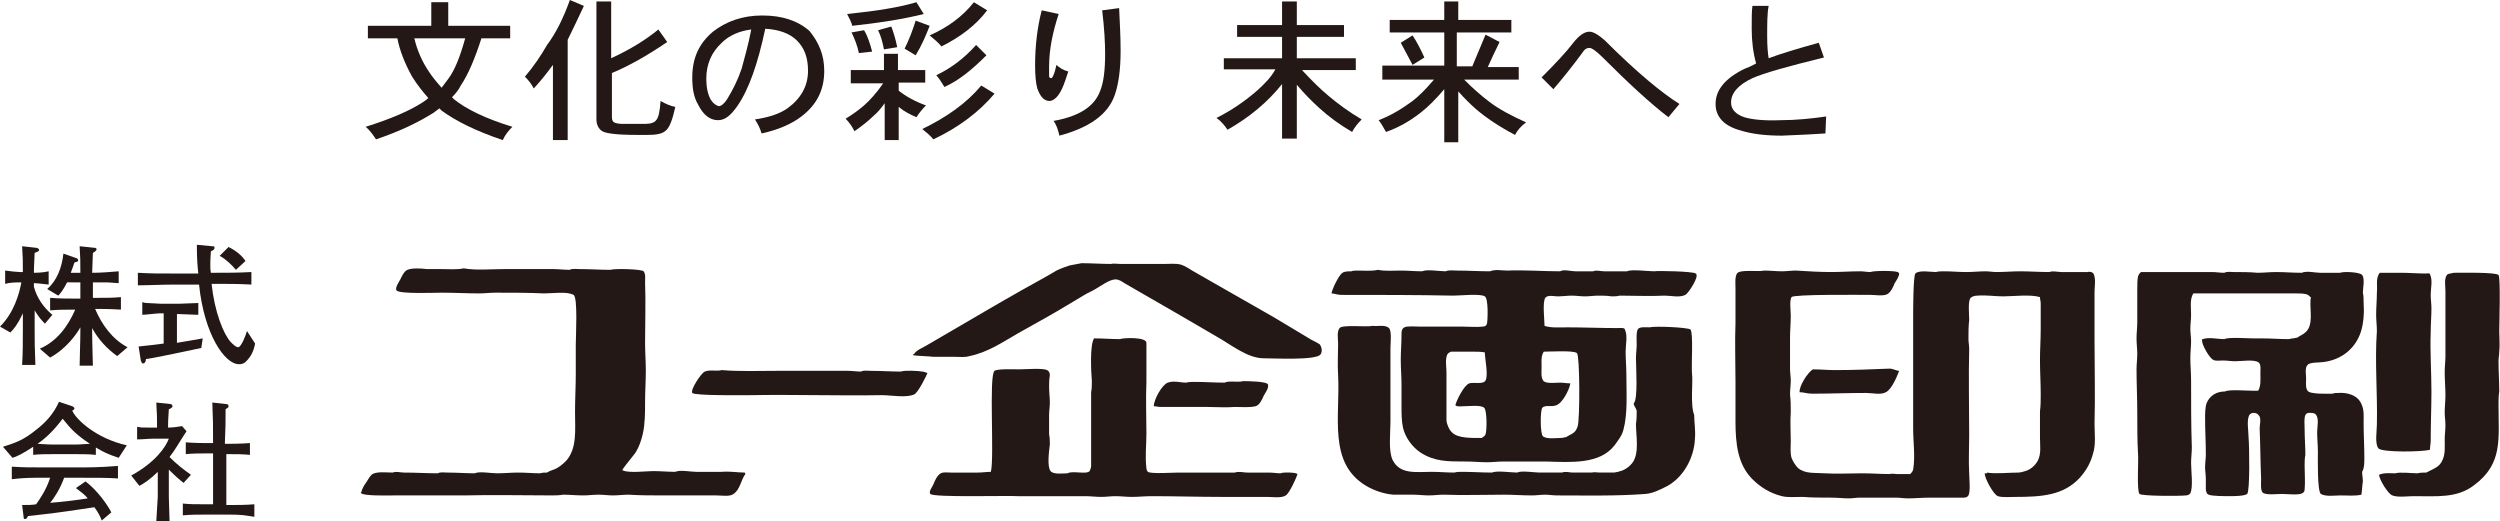
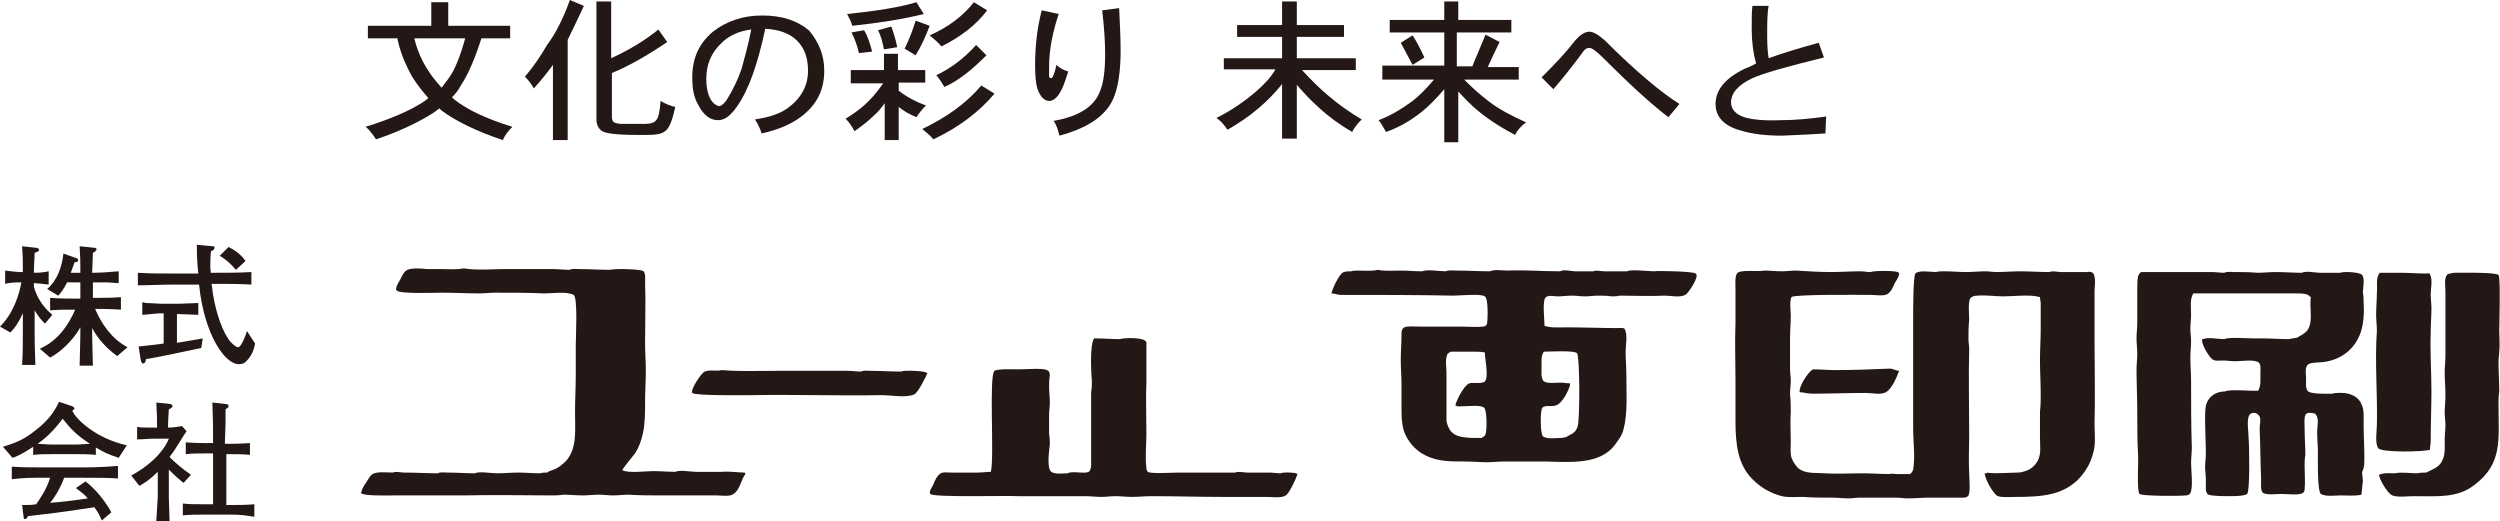
<svg xmlns="http://www.w3.org/2000/svg" version="1.1" id="レイヤー_1" x="0px" y="0px" viewBox="0 0 339.1 70.7" style="enable-background:new 0 0 339.1 70.7;" xml:space="preserve">
  <style type="text/css">
	.st0{fill:#231815;}
</style>
  <g>
    <g>
      <path class="st0" d="M58.8,0.3h2v3.2h8.4v1.7h-3.9c-0.9,2.8-1.8,4.9-2.8,6.4c-0.3,0.6-0.7,1.1-1.2,1.6c0.1,0.1,0.2,0.1,0.2,0.2    c1.7,1.4,4.4,2.7,8,3.8c-0.5,0.5-1,1.1-1.3,1.8c-3.6-1.2-6.4-2.6-8.3-4c-0.1-0.1-0.2-0.2-0.3-0.3c-0.3,0.2-0.5,0.4-0.8,0.6    c-1.9,1.2-4.5,2.5-7.8,3.6c-0.4-0.6-0.8-1.2-1.4-1.7c3.5-1.1,6-2.2,7.7-3.3c0.3-0.2,0.6-0.4,0.8-0.6c-0.8-0.9-1.5-1.8-2.2-2.9    c-1-1.8-1.7-3.6-2-5.2h-4V3.5h8.6V0.3z M56.2,5.2c0.4,1.7,1.1,3.2,1.9,4.4c0.5,0.8,1.1,1.5,1.8,2.3c0.3-0.4,0.6-0.8,0.9-1.2    c0.9-1.2,1.6-3,2.3-5.5H56.2z" />
      <path class="st0" d="M77.3,0l1.9,0.8c-0.8,1.7-1.5,3.2-2.2,4.6V19h-2V8.8c-0.8,1.1-1.6,2.1-2.6,3.2c-0.3-0.6-0.7-1.1-1.2-1.6    c1.2-1.4,2.2-2.9,3-4.3C75.4,4.5,76.4,2.5,77.3,0z M89.3,4l1.2,1.7C87.7,7.6,85.2,9,83,9.9v6c0,0.3,0.1,0.6,0.3,0.7    c0.2,0.1,0.6,0.2,1,0.2h3.3c0.7,0,1.2-0.2,1.4-0.5c0.3-0.3,0.5-1.1,0.6-2.6c0.7,0.4,1.4,0.7,2,0.8c-0.4,1.8-0.8,2.9-1.4,3.3    c-0.5,0.4-1.3,0.5-2.4,0.5h-1.4c-2.7,0-4.2-0.2-4.7-0.5c-0.5-0.3-0.8-0.9-0.8-1.6v-16h2v7.7C85.5,6.7,87.6,5.4,89.3,4z" />
      <path class="st0" d="M111.8,9.6c0,2.6-1,4.6-3.1,6.2c-1.3,1-3.1,1.8-5.4,2.3c-0.2-0.7-0.5-1.3-0.9-1.9c2-0.3,3.4-0.8,4.4-1.5    c1.8-1.3,2.8-3,2.8-5.1c0-1.8-0.5-3.1-1.5-4.1c-1-1-2.5-1.5-4.3-1.6c-1,4.7-2.2,8.2-3.8,10.5c-0.9,1.3-1.7,1.9-2.6,1.9    c-1.1,0-2-0.7-2.7-2.1c-0.6-1-0.8-2.2-0.8-3.7c0-2.6,0.9-4.6,2.8-6.2c1.8-1.4,4-2.2,6.7-2.2s4.8,0.7,6.4,2.1    C111.1,5.8,111.8,7.5,111.8,9.6z M101.9,4c-1.6,0.2-3,0.8-4,1.8c-1.4,1.3-2.1,2.9-2.1,4.9c0,1.1,0.2,2.1,0.6,2.8    c0.3,0.5,0.7,0.8,1.1,0.9c0.3,0,0.7-0.3,1.1-0.9c0.8-1.3,1.5-2.7,2-4.2C101,7.8,101.5,6.1,101.9,4z" />
      <path class="st0" d="M125.5,9.5v1.7h-3.6v1.1c1,0.8,2.3,1.5,3.7,2c-0.5,0.5-0.9,1-1.3,1.6c-0.9-0.4-1.7-0.8-2.4-1.4V19h-1.9v-5    c-0.5,0.7-1,1.3-1.5,1.7c-0.7,0.7-1.6,1.4-2.6,2.1c-0.3-0.6-0.7-1.2-1.2-1.7c1-0.6,1.8-1.2,2.5-1.8c0.8-0.7,1.7-1.7,2.6-3h-4.4    V9.5h4.5V7.3h1.9v2.2H125.5z M124.3,0.3l1,1.6c-2.8,0.7-6,1.2-9.7,1.6c-0.1-0.5-0.4-1-0.7-1.6C118.8,1.5,122,1,124.3,0.3z     M117.2,4.1c0.5,0.8,0.8,1.8,1.1,2.9l-1.8,0.2c-0.2-1-0.6-2-1-2.8L117.2,4.1z M120.9,3.6c0.3,0.8,0.6,1.8,0.8,2.8l-1.8,0.3    c-0.2-1-0.4-1.8-0.8-2.6L120.9,3.6z M124.2,2.8l1.9,0.7c-0.5,1.3-1.1,2.7-1.9,4l-1.5-0.9C123.3,5.4,123.8,4.1,124.2,2.8z     M133.1,11.6l1.8,1.1c-2.1,2.5-4.9,4.6-8.3,6.2c-0.4-0.5-0.9-0.9-1.5-1.4C128.4,15.9,131.1,14,133.1,11.6z M132.1,0.3l1.8,1.1    c-1.5,2-3.6,3.6-6.2,4.9c-0.4-0.5-1-1-1.6-1.5C128.6,3.7,130.6,2.2,132.1,0.3z M132.4,6.1l1.4,1.4c-1.9,1.9-3.7,3.4-5.7,4.3    c-0.3-0.5-0.6-1-1.1-1.6C128.9,9.3,130.7,8,132.4,6.1z" />
      <path class="st0" d="M144.9,9.7l-0.4,1.2c-0.6,1.8-1.3,2.7-2.1,2.8c-0.8,0-1.3-0.6-1.7-1.7c-0.2-0.7-0.3-1.8-0.3-3.1    c0-2.7,0.3-5.2,0.9-7.5l2.3,0.5c-0.8,2.4-1.3,4.8-1.3,7.1c0,0.8,0,1.2,0,1.3c0,0.2,0.1,0.3,0.3,0.3c0.1,0,0.3-0.3,0.5-1l0.2-0.8    C143.7,9.2,144.2,9.5,144.9,9.7z M152,6.9c0,2.6-0.3,4.6-0.8,6c-0.9,2.6-3.4,4.4-7.5,5.5c-0.2-0.8-0.4-1.5-0.8-2    c3.4-0.6,5.5-1.9,6.3-4c0.5-1.2,0.7-2.9,0.7-5.1c0-1.4-0.1-3.4-0.4-5.9l2.3-0.3C151.9,3.2,152,5.1,152,6.9z" />
      <path class="st0" d="M182.3,3.4V5h-6.4v2.9h8v1.6h-7.3c1.3,1.4,2.5,2.6,3.6,3.5c1.3,1.1,2.8,2.2,4.5,3.2c-0.5,0.5-1,1.1-1.3,1.7    c-1.7-1-3.2-2.1-4.4-3.2c-1-0.9-2-1.9-3.1-3.2v7.3h-2v-7.4c-1.9,2.4-4.4,4.5-7.4,6.2c-0.4-0.6-0.9-1.2-1.5-1.6    c2.2-1.1,4-2.4,5.5-3.7c1-0.9,1.9-1.8,2.5-2.9h-7V7.9h7.9V5h-6.1V3.4h6.1V0.2h2v3.2H182.3z" />
      <path class="st0" d="M205,2.7v1.7h-7.4v4.6h2.1l1.8-4.3l1.9,1c-0.6,1.2-1.1,2.3-1.6,3.4h4.2v1.7h-7.4c1.1,1.1,2.2,2.1,3.4,3    c1.3,1,3,1.9,5,2.8c-0.7,0.5-1.2,1.1-1.5,1.7c-2.1-1.1-3.9-2.3-5.3-3.5c-0.8-0.7-1.6-1.5-2.4-2.4v6.9h-1.9v-7.2    c-1.1,1.3-2.2,2.4-3.1,3.1c-1.5,1.2-3.1,2.1-4.8,2.7c-0.3-0.5-0.6-1.1-1-1.6c1.6-0.6,3.1-1.5,4.6-2.6c0.9-0.7,1.8-1.6,2.9-2.9h-7    V8.9h8.4V4.4h-7.4V2.7h7.4V0.2h1.9v2.5H205z M191.6,4.8c0.6,0.9,1.1,1.9,1.6,3l-1.6,1L190,5.8L191.6,4.8z" />
      <path class="st0" d="M227.8,14.1l-1.5,1.8c-2.6-2-5.5-4.7-8.9-8.1c-0.9-0.9-1.5-1.3-1.8-1.3c-0.4,0-0.7,0.2-1,0.7    c-1.4,1.9-2.7,3.5-3.9,4.9l-1.6-1.6c1.9-1.9,3.4-3.5,4.3-4.7c0.8-1,1.5-1.5,2.2-1.5c0.5,0,1.2,0.4,2.1,1.2    C222,9.8,225.4,12.6,227.8,14.1z" />
      <path class="st0" d="M247.6,18.1c-1.4,0.1-3.4,0.2-5.9,0.3c-2.1,0-4-0.2-5.6-0.7c-2.2-0.6-3.4-1.8-3.4-3.6c0-1.9,1.3-3.5,4-4.8    c0.3-0.1,0.8-0.3,1.5-0.7c-0.4-1.4-0.6-3-0.6-4.7c0-1.4,0-2.4,0.1-3.1h2.2c-0.2,1-0.2,2.4-0.2,4.2c0,1.3,0.1,2.3,0.2,2.9    c1.6-0.6,3.9-1.3,6.8-2.1l0.7,2c-4.9,1.2-8.1,2.1-9.7,2.8c-1.9,0.9-2.9,2-2.9,3.3c0,0.9,0.6,1.6,1.8,2c1,0.3,2.6,0.5,5,0.4    c1.9,0,4-0.2,6.1-0.5L247.6,18.1z" />
    </g>
    <g>
-       <path class="st0" d="M177.4,45.8c-1.5-0.9-3-1.8-4.5-2.7c-2.8-1.6-5.6-3.2-8.4-4.8c-0.9-0.5-1.9-1.1-2.8-1.6    c-0.5-0.3-0.9-0.6-1.5-0.8c-0.7-0.2-1.5-0.1-2.2-0.1c-1.2,0-2.5,0-3.7,0c-0.8,0-1.6,0-2.4,0c-0.4,0-0.9-0.1-1.2,0    c-1.3,0-2.7-0.1-4-0.1c-0.5,0.1-1,0.2-1.6,0.3c-0.6,0.2-1.2,0.4-1.8,0.7c-1.5,0.9-3,1.7-4.6,2.6c-3.2,1.8-6.4,3.7-9.5,5.5    c-1.2,0.7-2.4,1.4-3.6,2.1c-0.5,0.3-1.3,0.6-1.6,1.1c-0.2,0-0.1,0.1-0.1,0.2c0.9,0.1,1.8,0.1,2.7,0.2c1,0,1.9,0,2.9,0    c0.7,0,1.4,0.1,2-0.1c2.5-0.5,4.5-1.9,6.6-3.1c1.4-0.8,2.7-1.5,4.1-2.3c1.6-0.9,3.2-1.9,4.9-2.9c0.5-0.3,1-0.5,1.5-0.8    c0.7-0.4,1.9-1.3,2.7-1.3c0.5,0,0.9,0.3,1.2,0.5c0.9,0.5,1.7,1,2.6,1.5c3.3,1.9,6.6,3.8,10,5.8c1.8,1,4.1,2.9,6.3,2.9    c1.4,0,7,0.3,7.7-0.5c0.3-0.4,0.2-1-0.1-1.4C178.4,46.3,177.8,46.1,177.4,45.8z" />
      <path class="st0" d="M97.9,64c-1.2,0-2.3,0-3.5,0c-0.7,0-2.2-0.3-2.8,0c-1,0-2-0.1-3-0.1c-0.9,0-3.4,0.3-4.1-0.1c0,0-0.1,0-0.1,0    c0-0.2,1.6-2.1,1.8-2.4c0.5-0.8,0.8-1.7,1-2.6c0.3-1.3,0.3-2.9,0.3-4.3c0-1.4,0.1-2.8,0.1-4.2c0-1.3-0.1-2.5-0.1-3.8    c0-2.7,0.1-5.5,0-8.2c0-0.5,0.1-1.1-0.2-1.5c-0.2-0.3-4-0.4-4.5-0.2c-1.4,0-2.8-0.1-4.2-0.1c-0.4,0-1-0.1-1.3,0.1    c-0.8,0-1.5-0.1-2.3-0.1c-2.2,0-4.4,0-6.6,0c-1.8,0-3.8,0.2-5.5-0.1c-0.9,0.2-2.1,0.1-3,0.1c-0.7,0-1.4,0-2,0    c-0.7-0.1-2.3-0.2-2.8,0.2c-0.4,0.3-0.6,0.8-0.8,1.2c-0.1,0.2-0.8,1.2-0.5,1.5c0.4,0.5,5.2,0.3,6.1,0.3c1.7,0,3.5,0.1,5.1,0.1    c0.7,0,1.5-0.1,2.2-0.1c2.2,0,4.5,0,6.6,0.1c1.2,0,3.1-0.3,4,0.2c0.6,0.3,0.3,5.7,0.3,6.8c0,1.3,0,2.6,0,4c0,1.6-0.1,3.4-0.1,5.1    c0,2.4,0.3,4.9-1.2,6.6c-0.5,0.5-1.1,1-1.7,1.2c-0.3,0.1-0.6,0.2-0.9,0.4c-0.3,0-0.7,0-0.9,0.1c-1,0-2-0.1-3-0.1    c-0.9,0-1.9,0.1-2.9,0.1c-0.8,0-2.4-0.3-3,0c-1.2,0-2.4-0.1-3.7-0.1c-0.4,0-1-0.1-1.3,0.1c-1.5,0-3-0.1-4.6-0.1    c-0.5,0-1.1-0.2-1.5,0c-0.9,0-2.3-0.2-2.9,0.3c-0.3,0.3-0.5,0.7-0.7,1c-0.3,0.4-0.6,0.9-0.7,1.4c-0.1,0-0.1,0.1,0,0.1    c0.3,0.4,3.8,0.3,4.5,0.3c3.2,0,6.3,0,9.5,0c3.9-0.1,7.9,0,11.8,0c0.5,0,1,0,1.6-0.1c0.8,0,1.8,0.1,2.7,0.1c0.7,0,1.4-0.1,2.1-0.1    c0.7,0,1.3,0.1,1.9,0.1c0.7,0,1.5-0.1,2.2-0.1c1.5,0.1,3.1,0.1,4.6,0.1c2.4,0,4.9,0,7.3,0c0.7,0,1.8,0.2,2.3-0.2    c0.9-0.6,1-1.9,1.6-2.7c0-0.1,0-0.1-0.1-0.2C100.1,64.1,99,63.9,97.9,64z" />
      <path class="st0" d="M224.4,36.8c-0.8,0-3.2-0.3-3.7,0c-1,0-2.1,0-3.1,0c-0.5,0-1.1-0.2-1.5,0c-0.8,0-1.6,0-2.4,0    c-0.6,0-1.6-0.3-2.1,0c-2.4,0-4.8-0.2-7.1-0.1c-0.8,0-1.7-0.2-2.4,0.1c-1.5,0-3-0.1-4.5-0.1c-0.5,0-1.1-0.1-1.5,0.1    c-0.8,0-2.6-0.3-3.2,0c-1,0-1.9-0.1-2.9-0.1c-1,0-2.2,0.1-3.1-0.1c-0.8,0.2-1.8,0.1-2.7,0.1c-0.3,0-0.7,0-0.9,0.1    c-0.4,0-0.9,0-1.2,0.2c-0.5,0.3-1.4,2.2-1.5,2.8c0.4,0,0.8,0.2,1.3,0.2c5.1,0,10.2,0,15.2,0.1c1,0,3.7-0.3,4.3,0.1    c0.5,0.3,0.4,3.1,0.3,3.7c-0.1,0.3-0.3,0.4-0.6,0.4c-0.8,0.1-1.8,0-2.8,0c-1.9,0-3.8,0-5.7,0c-0.5,0-1.8-0.1-2.1,0.1    c-0.4,0.2-0.4,0.6-0.4,1c0,1.2-0.1,2.3-0.1,3.4c0,1.1,0.1,2.3,0.1,3.4c0,0.9,0,1.8,0,2.8c0,1.1,0,2.1,0.2,3    c0.3,1.3,1.2,2.6,2.4,3.4c1.9,1.2,3.6,1.2,6.1,1.2c1,0,2,0.1,2.9,0.1c0.7,0,1.5-0.1,2.3-0.1c1.9,0,3.8,0,5.7,0    c3.4,0.1,7.3,0.4,9.3-2.2c0.5-0.7,1-1.3,1.2-2.1c0.6-2.2,0.4-5,0.4-7.5c0-1.1-0.1-2.1-0.1-3.1c0-0.9,0.3-2.2-0.1-3    c0-0.3-0.8-0.2-1-0.2c-2.3,0-4.6-0.1-6.8-0.1c-1.1,0-2.2,0.1-3.1-0.2c0-0.8-0.3-3.2,0.1-3.8c0,0,0.1-0.1,0.1-0.1    c0.4-0.3,1.1-0.1,1.6-0.1c0.6,0,1.3-0.1,1.9-0.1c0.6,0,1.2,0.1,1.8,0.1c0.6,0,1.2-0.1,1.8-0.1c0.6,0,1.2,0,1.8,0.1    c0.4,0,0.7,0,1.1-0.1c2.1,0,4.1,0.1,6.1,0c0.9,0,2,0.3,2.8-0.1c0.4-0.2,2-2.6,1.4-2.9C229.7,36.8,224.6,36.7,224.4,36.8z     M201.5,58.9c-0.1,0.3-0.3,0.3-0.5,0.5c-1.3,0-3.3,0.1-4.1-0.8c-0.4-0.4-0.6-1-0.7-1.5c0-2.2,0-4.4,0-6.6c0-0.7-0.2-1.7,0.1-2.4    c0.1-0.2,0.3-0.3,0.5-0.4c1,0,1.9,0,2.9,0c0.6,0,1.2,0,1.7,0.1c0,0.8,0.5,3.1,0.1,3.8c-0.3,0.6-1.7,0.2-2.2,0.4    c-0.7,0.2-1.8,2.4-1.9,3c0,0,0.1,0,0.1,0c0,0.2,0.9,0.1,1.1,0.1c0.7,0,2.2-0.2,2.7,0.2C201.7,55.6,201.7,58.3,201.5,58.9z M213,52    c-0.5,0-0.9-0.1-1.4-0.1c-0.6,0-2,0.2-2.3-0.3c-0.3-0.5-0.2-1.2-0.2-1.8c0-0.8-0.1-1.5,0.3-2.1c0.8,0,4.1-0.2,4.5,0.2    c0.4,0.4,0.4,9,0.1,9.9c-0.3,1-0.8,1-1.6,1.5c-0.2,0-0.4,0.1-0.6,0.1c-0.7,0-1.9,0.2-2.5-0.2c-0.4-0.3-0.4-3.5-0.1-3.9    c0.4-0.4,1.3-0.1,1.8-0.3C211.9,54.8,212.9,52.8,213,52C213,52.1,213,52.1,213,52z" />
      <path class="st0" d="M284,37.2c-0.1-0.3-0.6-0.4-0.8-0.3c-1.2,0-2.4,0-3.6,0c-0.5,0-1.2-0.2-1.6,0c-1.4,0-2.7-0.1-4-0.1    c-1,0-2.1,0.1-3.2,0.1c-0.5,0-1-0.1-1.5-0.1c-0.8,0-1.7,0.1-2.6,0.1c-1,0-2-0.1-3-0.1c-0.4,0-0.8,0-1.1,0.1    c-0.7,0-2.3-0.3-2.8,0.2c-0.3,0.4-0.3,5-0.3,5.9c0,5,0,10,0,15.1c0,1.9,0.3,3.8,0,5.6c-0.1,0.3-0.2,0.4-0.4,0.6    c-0.6,0-1.2,0-1.8,0c-0.3,0-0.7-0.1-1,0c-1.2,0-2.5-0.1-3.7-0.1c-1.6,0-3.5,0.1-5.1,0c-1.4-0.1-2.6,0.1-3.6-0.7    c-0.4-0.4-0.7-0.9-0.9-1.4c-0.2-0.7-0.1-1.5-0.1-2.3c0-1.2-0.1-2.6,0-3.9c0-0.8,0-1.6-0.1-2.4c0-0.6,0.1-1.3,0.1-1.9    c0-0.5-0.1-1-0.1-1.6c0-1.4,0-2.7,0-4.1c0-1.1,0.1-2.1,0.1-3.1c0-0.6-0.2-2,0.1-2.5c0.3-0.4,9.3-0.3,10.7-0.3    c0.7,0,1.7,0.2,2.3-0.1c0.5-0.3,0.8-1,1-1.5c0.2-0.3,0.6-0.9,0.6-1.3c0-0.1-0.1-0.1-0.2-0.2c-0.5-0.2-3.2-0.2-3.7,0    c-0.5,0-0.9-0.1-1.4-0.1c-1.3,0-2.6,0.1-3.9,0.1c-1.5,0-3.3-0.1-4.8-0.2c-0.6,0-1.3,0.1-1.9,0.1c-0.8,0-1.6-0.1-2.4-0.1    c-0.8,0.2-3.3-0.2-3.7,0.4c-0.3,0.5-0.2,1.4-0.2,2c0,1.6,0,3.1,0,4.7c-0.1,2.6,0,5.2,0,7.9c0,1.8,0,3.6,0,5.4    c0,3.1,0.3,5.9,2.3,7.9c1.1,1.1,2.4,1.9,4,2.3c0.8,0.2,1.8,0.1,2.8,0.1c1.2,0.1,2.6,0.1,3.9,0.1c0.8,0,1.6,0.1,2.4,0.1    c0.5,0,1-0.1,1.5-0.1c1.7,0,3.2,0,4.9,0c0.5,0,1,0.1,1.6,0.1c1,0,1.9-0.1,3-0.1c1.5,0,3.1,0,4.6,0c0.2,0,0.5-0.1,0.6-0.3    c0.3-0.6,0.1-2.3,0.1-3c-0.1-1.8,0-3.4,0-5.2c0-3.9-0.1-7.8,0-11.7c0-0.4-0.1-0.9-0.1-1.3c0-0.9,0-1.8,0.1-2.6    c0-0.7-0.2-2.6,0.2-3c0.2-0.2,0.6-0.3,0.9-0.3c1.2-0.1,2.4,0.1,3.5,0.1c1.4,0,3.7-0.3,5,0.1c0,0.3,0.1,0.6,0.1,0.8    c0,1.2,0,2.3,0,3.5c0,1.4-0.1,2.9-0.1,4.2c0,1.5,0.1,3.2,0.1,4.7c0,0.8,0,1.5-0.1,2.3c0,1.2,0,2.3,0,3.5c0,1.2,0.2,2.2-0.3,3.2    c-0.4,0.7-1,1.2-1.7,1.4c-0.3,0.1-0.7,0.2-1,0.2c-1.3,0-3,0.2-4.2,0c0,0,0,0.1,0,0.1c-0.1,0-0.2,0-0.3,0c0,0.7,1.2,2.9,1.8,3.1    c0.6,0.2,1.6,0.1,2.4,0.1c3.5,0,6.5-0.2,8.7-2.6c0.9-1,1.5-2.1,1.8-3.3c0.4-1.2,0.2-2.7,0.2-4c0.1-3.7,0-7.6,0-11.4    c0-2.2,0-4.3,0-6.5C284.1,38.9,284.3,37.9,284,37.2z" />
      <path class="st0" d="M320.7,62.1c0-1.5-0.1-3.2-0.1-4.7c0-0.9,0.1-1.8-0.3-2.6c-0.5-1.2-1.9-1.6-3.2-1.5c-0.2,0-0.5,0-0.7,0.1    c-0.7,0-3.1,0.1-3.4-0.4c-0.3-0.4-0.2-1.1-0.2-1.7c0-0.5-0.2-1.4,0.2-1.8c0.3-0.4,1.7-0.3,2.2-0.4c2.3-0.3,4.2-1.7,5-4    c0.4-1.2,0.5-2.7,0.4-4.1c0-0.4,0-0.9-0.1-1.3c0-0.6,0.3-1.9-0.1-2.4c-0.3-0.4-2.5-0.5-3-0.3c-0.9,0-1.8,0-2.7,0    c-0.7,0-1.8-0.3-2.5,0c-1.2,0-2.3-0.1-3.5-0.1c-0.8,0-1.7,0.1-2.5,0.1c-1-0.1-2.2-0.1-3.2-0.1c-0.4,0-0.9-0.1-1.3,0.1    c-0.6,0-1.1-0.1-1.7-0.1c-3.2,0-6.4,0-9.6,0c-0.2,0.2-0.3,0.3-0.4,0.6c-0.1,0.5-0.1,1.2-0.1,1.8c0,1.5,0,3,0,4.4    c0,0.7-0.1,1.5-0.1,2.2c0,0.7,0.1,1.4,0.1,2.1c0,0.7-0.1,1.4-0.1,2.1c0,1.9,0.1,3.9,0.1,5.9c0,1.8,0,3.8,0.1,5.5    c0.1,0.9-0.2,5,0.2,5.5c0.3,0.3,5.5,0.3,6.3,0.2c0.2,0,0.5-0.1,0.6-0.3c0.4-0.8,0.1-3.1,0.1-4.1c0-0.7,0.1-1.4,0.1-2.1    c-0.1-3-0.1-6.1-0.1-9.1c0-1-0.1-2-0.1-3.1c0-0.7,0.1-1.5,0.1-2.2c0-0.6-0.1-1.1-0.1-1.7c0-0.6,0.1-1.3,0.1-1.9    c0-0.9-0.2-2.1,0.3-2.9c3.5,0,7.1,0,10.6,0c1.1,0,2.2,0,3.3,0c0.5,0,0.9,0,1.4,0.1c0.3,0.1,0.4,0.2,0.6,0.4c0.1,0,0,0.2,0,0.4    c-0.1,1.4,0.4,3.3-0.6,4.3c-0.4,0.4-0.8,0.5-1.2,0.8c-0.2,0-0.4,0.1-0.6,0.1c-0.2,0-0.4,0.1-0.6,0.1c-1.1,0-2.4-0.1-3.6-0.1    c-0.4,0-0.8,0-1.2,0c-0.8,0-3.3-0.2-3.9,0.1c-0.9,0-2.1-0.3-2.9,0c-0.2,0-0.1,0.1-0.1,0.3c0,0.5,1,2.3,1.5,2.5    c0.3,0.2,0.8,0.1,1.3,0.1c0.6,0,1.1,0.1,1.7,0.1c0.8,0,2.7-0.3,3.2,0.2c0.3,0.3,0.2,0.9,0.2,1.4c0,0.9,0.1,1.7-0.3,2.4    c-0.2,0-0.5,0-0.7,0c-0.8,0-3.3-0.2-3.8,0.1c-1.2,0-2.1,0.6-2.5,1.6c-0.2,0.6-0.2,1.4-0.2,2.1c0,1.6,0.1,3.2,0.1,4.8    c0,0.6-0.1,1.2-0.1,1.8c0,0.5,0.1,1,0.1,1.6c0,0.5,0,0.9,0,1.4c0,0.2,0.1,0.4,0.2,0.6c0.1,0,0.1,0.1,0.2,0.1    c0.4,0.2,2.2,0.2,2.8,0.2c0.6,0,2,0,2.4-0.3c0.4-0.3,0.3-6.5,0.2-7.6c0-0.9-0.3-2.4,0.1-3.1c0.1-0.2,0.4-0.3,0.6-0.3    c0.4,0,0.6,0.2,0.8,0.5c0.2,0.5,0,1.1,0,1.6c0.1,2.3,0.1,4.7,0.2,6.9c0,0.5-0.1,1.5,0.2,1.8c0.4,0.4,2,0.2,2.6,0.2    c0.7,0,2.3,0.2,2.8-0.1c0.2-0.1,0.3-0.3,0.3-0.5c0.1-1.1,0-2.1,0-3.2c0-0.5,0-1,0.1-1.5c0-1.1-0.1-2.3-0.1-3.5    c0-0.7-0.1-1.4,0.1-1.9c0.1-0.2,0.3-0.3,0.5-0.3c0.3,0,0.7,0,0.9,0.2c0.5,0.6,0.2,1.6,0.2,2.4c0,0.9,0.1,1.8,0.1,2.7    c0,0.9-0.1,5.3,0.4,5.7c0.7,0.4,1.9,0.2,2.7,0.2c0.9,0,2,0.1,2.8-0.1c0.1-0.6,0.1-1.2,0.2-1.8c0-0.4-0.1-0.9-0.1-1.3    C320.7,63.5,320.7,62.8,320.7,62.1z" />
      <path class="st0" d="M329.6,61c0-0.4,0.1-0.8,0.1-1.2c0-2.3,0.1-4.6,0.1-6.7c0-2.7-0.2-5.4-0.1-8c0-1.1,0.1-2.2,0.1-3.3    c0-0.6-0.1-1.2-0.1-1.8c0-0.9,0.3-2-0.1-2.8c0-0.2-0.5-0.1-0.6-0.1c-1.1,0-2.2-0.1-3.3-0.1c-1,0-1.9,0-2.9,0    c-0.6,0.7-0.3,1.8-0.4,2.7c0,1-0.1,2-0.1,3c0,0.7,0.1,1.5,0.1,2.2c-0.3,4.2,0.1,8.5,0,12.7c0,0.8-0.3,2.6,0.2,3.2    C323,61.4,328.7,61.3,329.6,61z" />
      <path class="st0" d="M339,44.9c0-0.9,0.2-7.3-0.1-7.6c-0.4-0.4-5.1-0.3-6.1-0.3c-0.3,0.1-0.8,0.1-0.9,0.3    c-0.4,0.5-0.2,1.6-0.2,2.2c0,1.7,0,3.4,0,5.1c0,1.2,0,2.4,0,3.7c0,0.7-0.1,1.4-0.1,2.2c0,1,0.1,2.1,0.1,3.1c0,0.8-0.1,1.6-0.1,2.4    c0,0.5,0.1,1.1,0.1,1.7c0,0.6-0.1,1.3-0.1,1.9c0,0.9,0.1,2-0.3,2.8c-0.4,1-1.3,1.2-2.2,1.7c-0.4,0-0.8,0-1.2,0.1    c-0.7,0-2.4-0.2-3,0c-0.7,0-1.6-0.1-2.2,0.2c0,0.6,1.2,2.6,1.8,2.8c0.8,0.3,2,0.1,2.9,0.1c3.1,0,5.9,0.3,8.2-1.5    c3.9-2.9,3.3-6.2,3.3-10.9c0-0.6,0-1.2,0.1-1.8c0-1.3-0.1-2.7-0.1-4.1c0-0.4,0.1-0.9,0.1-1.3C339.1,46.8,339,45.9,339,44.9z" />
-       <path class="st0" d="M229.5,53.4c0-0.9,0.1-1.9,0-2.8c-0.1-1.1,0.2-5.4-0.2-5.9c-0.3-0.3-4.9-0.5-5.5-0.3c-0.5,0-1.3-0.1-1.6,0.2    c-0.3,0.3-0.2,1.6-0.2,2.1c0,0.6-0.1,1.3-0.1,1.9c0,1.1,0.3,5.6-0.3,6.1c0,0.4,0.3,0.6,0.4,1c0,0.6,0,1.2-0.1,1.8    c0,1.6,0.5,4-0.5,5.3c-0.3,0.4-0.8,0.8-1.3,1c-0.2,0.1-0.4,0.1-0.6,0.2c-0.2,0-0.4,0.1-0.6,0.1c-0.6,0-1.3,0-1.9,0    c-0.3,0-0.8-0.1-1.1,0c-0.9,0-1.7,0-2.6,0c-0.4,0-1-0.2-1.4,0c-1,0-2.1,0-3.1,0c-0.6,0-2.5-0.3-3,0c-0.8,0-2.8-0.3-3.4,0    c-1.4,0-2.7-0.1-4.1-0.1c-0.3,0-0.8,0-1,0.1c-1.1,0-2.1-0.1-3.1-0.1c-2.1,0-4.3,0.4-5.3-1.6c-0.6-1.2-0.3-3.7-0.3-5.2    c0-3.3,0-6.7,0-10c0-0.6,0.2-2.3-0.2-2.7c-0.5-0.5-1.6-0.2-2.2-0.3c-0.9,0.2-4.1-0.2-4.5,0.3c-0.4,0.5-0.2,1.5-0.2,2.1    c0,1.4-0.1,2.9,0,4.3c0.3,5.6-1.4,11.9,3.8,15c1,0.6,2.4,1.1,3.7,1.2c0.9,0,1.8,0,2.7,0c0.7,0,1.4,0.1,2.1,0.1    c0.7,0,1.3-0.1,2-0.1c2.8,0.1,5.5,0,8.2,0c1.3,0,2.5,0.1,3.8,0.1c0.6,0,1.2-0.1,1.8-0.1c0.5,0,1,0.1,1.6,0.1c4,0,8,0.1,12-0.2    c1-0.1,1.8-0.5,2.6-0.9c2.4-1.1,4-3.9,4.1-6.6c0.1-1.1-0.1-2.2-0.1-3.2C229.5,55.5,229.5,54.4,229.5,53.4z" />
      <path class="st0" d="M173.7,64.2c-0.5,0-1-0.1-1.6-0.1c-1,0-1.9,0-2.9,0c-0.5,0-1.2-0.2-1.7,0c-2.6,0-5.1,0-7.7,0    c-0.7,0-3.7,0.2-4.1-0.1c-0.1-0.1-0.2-0.3-0.2-0.5c-0.2-1.6,0-3.1,0-4.7c0-2.4-0.1-4.6,0-7c0-1.3,0-2.9,0-4.2c0-0.4,0-0.7,0-1.1    c0-0.8-3.1-0.7-3.6-0.5c-1.1,0-2.3-0.1-3.5-0.1c-0.6,0.9-0.4,4.6-0.3,5.8c0,0.5,0,1-0.1,1.5c0,1.4,0,2.7,0,4.1c0,2,0,3.9,0,5.9    c0,0.2-0.1,0.5-0.2,0.7c-0.5,0.5-2.3-0.1-3,0.3c-0.6,0-1.9,0.2-2.3-0.3c-0.5-0.6-0.2-2.8-0.1-3.6c0-0.5,0-0.9-0.1-1.4    c0-0.9,0-1.7,0-2.6c0-0.6,0.1-1.1,0.1-1.7c0-0.7-0.1-1.4-0.1-2.1c0-0.5,0-1,0.1-1.6c0-0.3-0.1-0.6-0.4-0.7c-0.5-0.3-3-0.1-3.8-0.1    c-0.6,0-2.9-0.1-3.3,0.2c-0.8,0.6,0,11.7-0.5,13.7c-0.5,0-1.2,0.1-1.8,0.1c-1.2,0-2.4,0-3.6,0c-0.5,0-1-0.1-1.4,0.1    c-0.5,0.3-0.8,1-1,1.5c-0.1,0.3-0.7,1-0.4,1.3c0.4,0.5,10.4,0.2,11.9,0.3c3,0,6,0,9.1,0c0.7,0,1.5,0.1,2.2,0.1    c0.6,0,1.3-0.1,1.9-0.1c0.7,0,1.5,0.1,2.2,0.1c0.9,0,1.8-0.1,2.7-0.1c3.2,0,6.4,0.1,9.5,0.1c2.1,0,4.1,0,6.1,0    c0.8,0,2,0.2,2.6-0.2c0.5-0.3,1.4-2.3,1.6-2.9c0,0-0.1,0-0.1,0C176.1,64.1,174,64,173.7,64.2z" />
      <path class="st0" d="M248.9,50.2c-1,0-1.9-0.1-3-0.1c-0.7,0.4-1.9,2.3-1.8,3.1c0.6,0,1,0.2,1.7,0.2c2.4,0,4.9-0.1,7.3-0.1    c0.9,0,2,0.3,2.7-0.1c0.8-0.4,1.5-2.1,1.8-2.9c-0.4,0-0.8-0.3-1.3-0.3C253.8,50.1,251.4,50.2,248.9,50.2z" />
      <path class="st0" d="M122.2,50.4c-1.4,0-2.7-0.1-4.1-0.1c-0.4,0-1-0.1-1.3,0.1c-0.6,0-1.2-0.1-1.8-0.1c-3.2,0-6.5,0-9.7,0    c-2.5,0-5,0.1-7.4-0.1c-0.7,0.2-1.6-0.1-2.3,0.2c-0.5,0.2-2,2.5-1.7,2.9c0.3,0.4,7.1,0.3,8.1,0.3c5.7-0.1,11.9,0.1,17.6,0    c1.3,0,3.3,0.4,4.4-0.1c0.5-0.2,1.6-2.4,1.8-2.9c-0.3-0.1-0.5-0.2-0.7-0.2C124.6,50.3,122.7,50.2,122.2,50.4z" />
-       <path class="st0" d="M167.5,55.2c0.9,0,2,0.1,2.8-0.1c0.5-0.1,0.9-0.9,1.1-1.4c0.2-0.4,0.7-1,0.6-1.5c0-0.5-2.9-0.5-3.4-0.5    c-0.7,0.2-1.9-0.1-2.5,0.2c-1.4,0-2.7-0.1-4.1-0.1c-0.3,0-0.8,0-1.1,0.1c-0.8,0-1.7-0.3-2.5,0c-0.8,0.3-1.9,2.3-1.9,3.2    c0.3,0,0.6,0.1,0.9,0.1c2.2,0,4.2,0,6.4,0C165,55.2,166.3,55.3,167.5,55.2z" />
    </g>
    <g>
      <path class="st0" d="M6.1,43.9c-0.4-0.4-0.8-0.8-1.4-1.8v2.6c0,1.5,0,2.5,0.1,4.8H3c0.1-1.6,0.1-3.2,0.1-4.8v-2.2    c-0.7,1.5-1.2,2.1-1.7,2.6L0,44.3c1.9-1.9,2.6-4.4,2.9-6c-0.6,0-1.5,0-2.2,0.2v-1.8c0.7,0.1,1.7,0.2,2,0.2h0.4    c0-1.7,0-1.9-0.1-3.5l1.8,0.2c0.2,0,0.5,0.1,0.5,0.3c0,0.1,0,0.2-0.6,0.4c-0.1,2.1-0.1,2.3-0.1,2.7c0.2,0,1.2,0,2-0.2v1.8    c-0.8-0.1-1.8-0.2-2-0.2v0.5c0.4,1.5,1.3,2.8,2.5,3.8L6.1,43.9z M15.9,48.3c-1.4-1-2.6-2.3-3.4-3.8v0.3c0,1.9,0.1,4.4,0.1,4.8    h-1.8c0-1,0.1-3.1,0.1-4.7v-0.5c-0.5,0.9-1.9,2.9-4.1,4.1l-1.4-1.2c2.3-1,3.8-3,4.8-5.3H10c-1.1,0-2.1,0-3.2,0.1v-1.7    c1.1,0.1,2.7,0.1,3.2,0.1h0.9v-2.2H9.1c-0.5,1-0.9,1.5-1.2,1.8l-1.5-0.9c1.3-1.1,2-2.9,2.2-4.8l1.7,0.6c0.1,0,0.3,0.1,0.3,0.3    s-0.1,0.2-0.5,0.3C10,35.9,9.9,36.2,9.6,37h1.3c0-1.6,0-2.1-0.1-3.6l1.9,0.2c0.3,0,0.4,0.1,0.4,0.2c0,0.2-0.3,0.4-0.5,0.5L12.5,37    c1.2,0,2.4-0.1,3.6-0.2v1.6c-0.5,0-1.1-0.1-1.8-0.1h-1.4c-0.1,0-0.2,0-0.3,0v2.1h0.6c1.1,0,2.2,0,3.2-0.1v1.7    c-1.4-0.1-3.1-0.1-3.2-0.1h-0.3c0.9,2.1,2.3,4.1,4.4,5.2L15.9,48.3z" />
      <path class="st0" d="M33.4,49c-0.2,0.2-0.4,0.4-1,0.4c-1.9,0-4.7-4-5.4-10.8h-3.2c-1.9,0-3.6,0.1-5.1,0.1v-1.7    c1.9,0.1,2.3,0.1,5.1,0.1h3.1c-0.1-0.9-0.2-2-0.2-3.9l2.1,0.2c0.2,0,0.3,0,0.3,0.2c0,0.2-0.1,0.3-0.5,0.5c-0.1,1.6-0.1,2.4,0,2.9    H29c1.7,0,3.4,0,5.1-0.1v1.7c-1.7-0.1-3.4-0.1-5.1-0.1h-0.3c0.4,3.8,1.6,6.8,2.6,7.9c0.3,0.3,0.7,0.7,1,0.7c0.4,0,1-1.5,1.2-2.2    l1.1,1.7C34.4,47.7,34,48.4,33.4,49z M27.3,47.2c-1.3,0.3-7.1,1.5-7.5,1.5c0,0.2-0.1,0.6-0.4,0.6c-0.2,0-0.2-0.2-0.3-0.4l-0.3-1.9    c1.1-0.1,2.6-0.3,3.4-0.4v-4.1h-0.5c-0.4,0-2,0.2-2.4,0.2V41c0.2,0,0.3,0.1,0.6,0.1c0.3,0,1.7,0.1,1.9,0.1h2.5    c0.2,0,2.6-0.1,2.6-0.1v1.6c-0.3,0-2.4-0.1-2.7-0.1H24v3.9c0.6-0.1,3-0.5,3.5-0.6L27.3,47.2z M32,36.6c-0.6-0.7-1.3-1.4-2.2-1.9    l1.2-1.2c1.2,0.6,1.9,1.3,2.3,1.9L32,36.6z" />
      <path class="st0" d="M16.1,62.1c-1.5-0.5-2.1-0.8-3.1-1.4v1c-0.9-0.1-2-0.1-2.8-0.1H7.3c-0.9,0-2,0-2.8,0.1v-1.1    c-1.5,1-2.2,1.3-2.8,1.5l-1.3-1.5c1.6-0.5,2.8-0.9,4.5-2.3c1.3-1,2.4-2.2,3.1-3.8l1.8,0.6c0.2,0.1,0.3,0.2,0.3,0.3    c0,0.1-0.1,0.2-0.3,0.3c0.5,1.2,3.3,3.8,7.4,4.7L16.1,62.1z M10.2,64.8H8.7c-0.5,1.4-1.3,2.7-1.9,3.4c1.4-0.1,3.2-0.3,5.1-0.6    c-0.4-0.5-0.7-0.7-1.6-1.4l1.3-0.9c1.6,1.2,3,3.2,3.5,4.2l-1.3,1.1c-0.2-0.5-0.4-1-1-1.8c-5.9,0.9-6.4,0.9-9,1.2    c-0.1,0.2-0.2,0.4-0.4,0.4c-0.1,0-0.2,0-0.2-0.3L3,68.5c0.9,0,1.3,0,1.9-0.1c0.5-0.7,1.4-2,1.9-3.6H6.1c-1.9,0-2.8,0-4.5,0.2v-1.7    c1.7,0.1,2.3,0.1,4.6,0.1h3.9c2.1,0,3.3,0,5.9-0.2v1.7C14.7,64.8,13.2,64.8,10.2,64.8z M8.5,56.8c-0.7,0.9-1.7,2.2-3.4,3.4    c0.2,0,1.3,0.1,2.2,0.1h2.9c0.7,0,1.6-0.1,2-0.1C10.4,59,9.7,58.3,8.5,56.8z" />
      <path class="st0" d="M24.9,65.5c-0.4-0.3-1.1-0.9-2-1.8v3.7c0,0.7,0.1,2.7,0.1,3.3h-1.8c0.1-1.7,0.2-3.2,0.2-3.3V64    c-1,1-1.9,1.6-2.5,1.9l-1.1-1.4c3.3-1.8,4.7-3.9,5.1-5h-2c-0.8,0-1.5,0.1-2.3,0.1v-1.7c0.6,0.1,0.7,0.1,2.1,0.1h0.6v-0.4    c0-0.9,0-1.4-0.1-3l1.9,0.2c0.2,0,0.3,0.2,0.3,0.3c0,0.2-0.4,0.4-0.5,0.4c0,0.4-0.1,1.3-0.1,2.1V58c0.6,0,1.3-0.1,1.9-0.2l0.6,0.7    c-0.3,0.4-1.5,2.4-1.8,2.8c-0.2,0.3-0.4,0.5-0.5,0.7c0.9,0.9,1.9,1.7,2.9,2.4L24.9,65.5z M31.1,69.8H28c-1.4,0-2,0-3.2,0.1v-1.6    c1,0.1,1.5,0.1,3.2,0.1h0.9v-6.9h-0.8c-0.9,0-2,0-2.9,0.1V60c1.2,0.1,2.7,0.1,2.9,0.1h0.8c0-2.7,0-3-0.1-5.5l1.8,0.2    c0.1,0,0.4,0,0.4,0.3c0,0.2-0.1,0.2-0.4,0.4c0,2,0,2.1-0.1,4.7H31c0,0,1.6,0,2.9-0.1v1.6c-0.9-0.1-2-0.1-2.9-0.1h-0.3v6.9h0.5    c0.9,0,2.2,0,3.3-0.1v1.7C33.2,69.9,32.8,69.8,31.1,69.8z" />
    </g>
  </g>
  <g>
</g>
  <g>
</g>
  <g>
</g>
  <g>
</g>
  <g>
</g>
  <g>
</g>
  <g>
</g>
  <g>
</g>
  <g>
</g>
  <g>
</g>
  <g>
</g>
  <g>
</g>
  <g>
</g>
  <g>
</g>
  <g>
</g>
</svg>